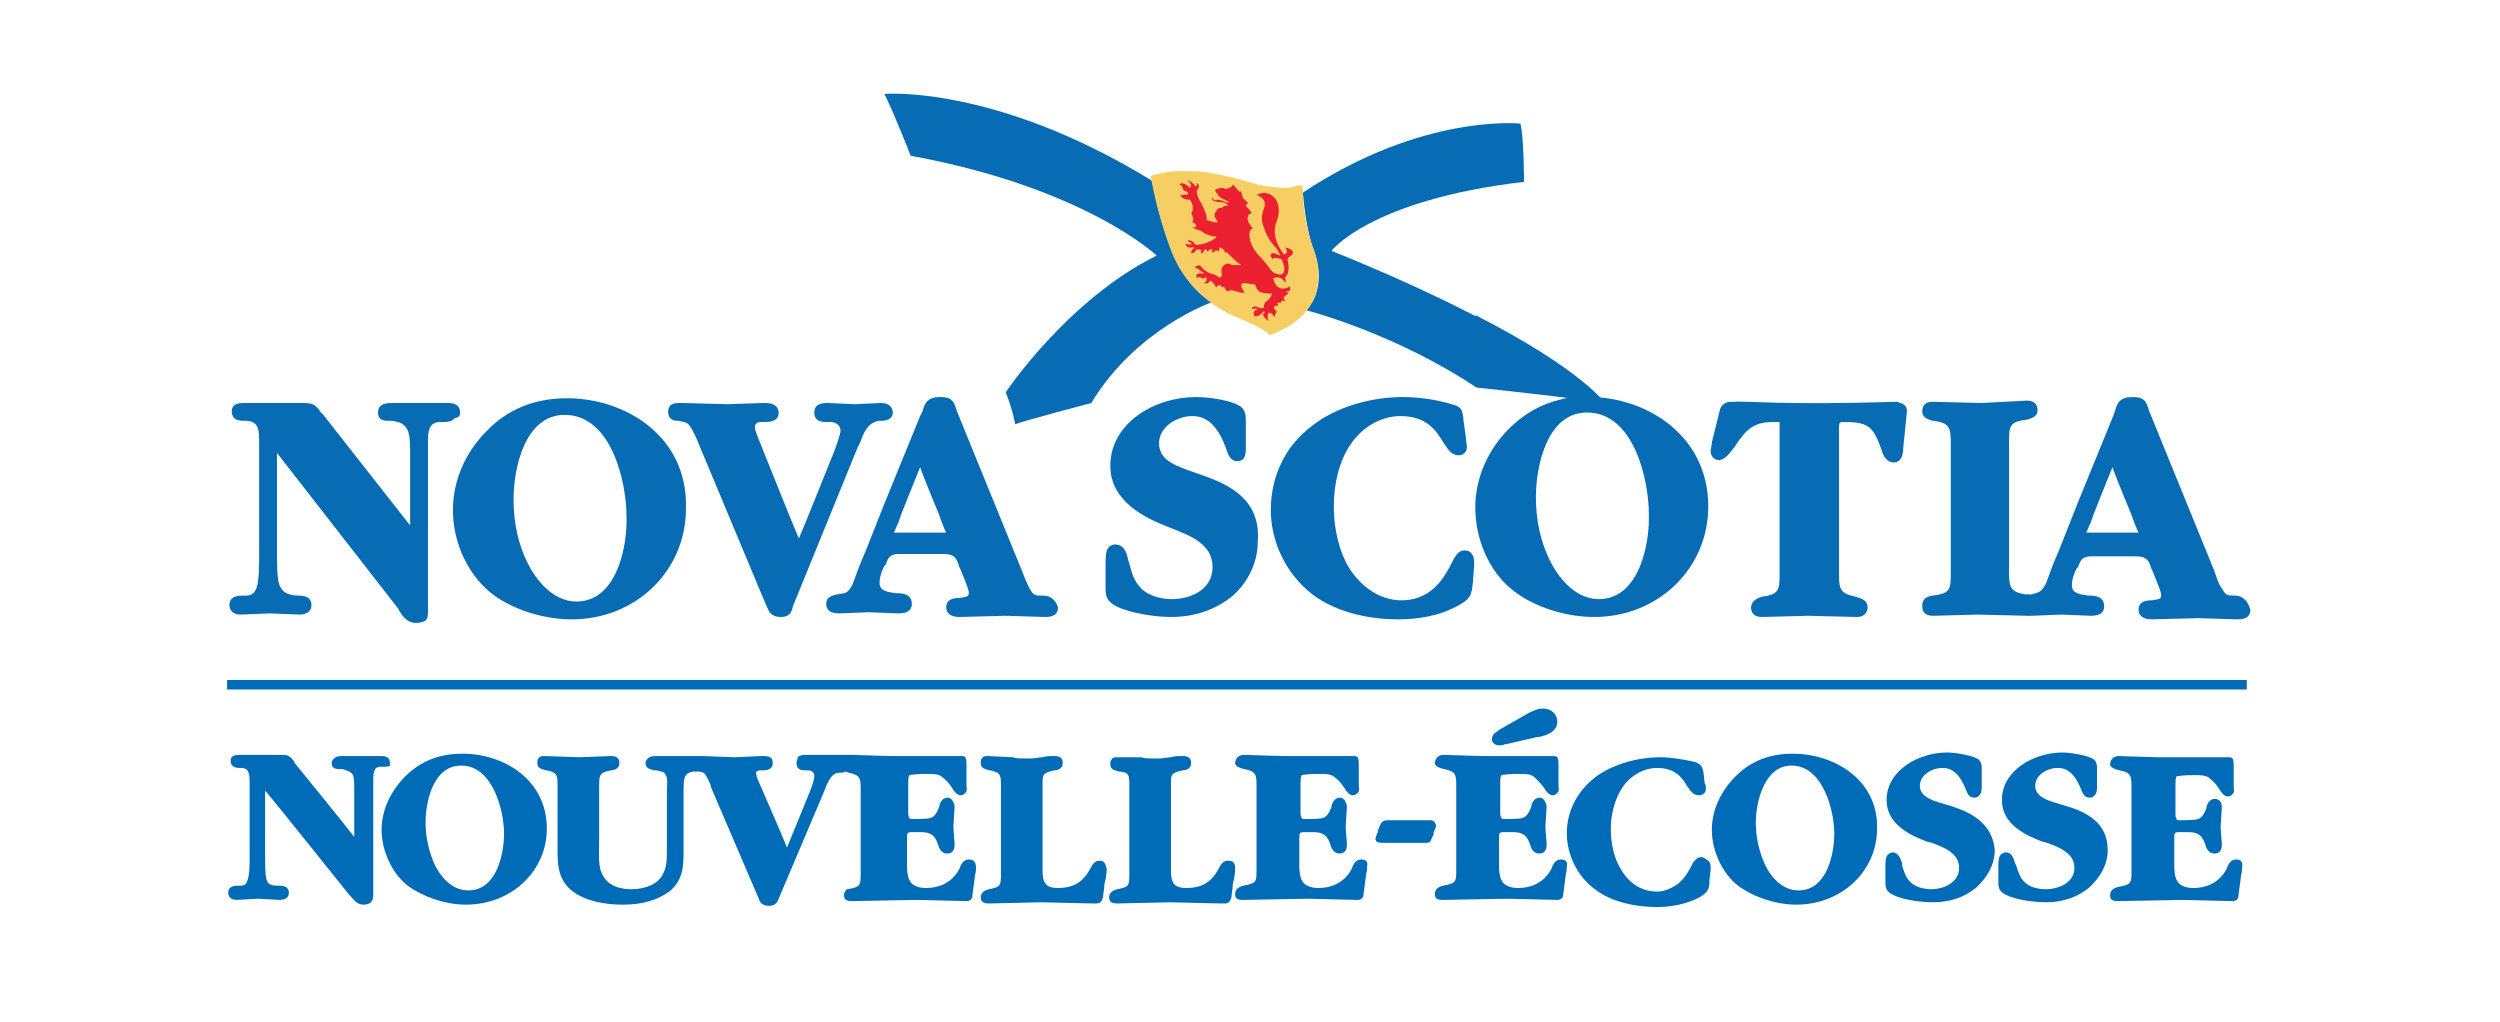
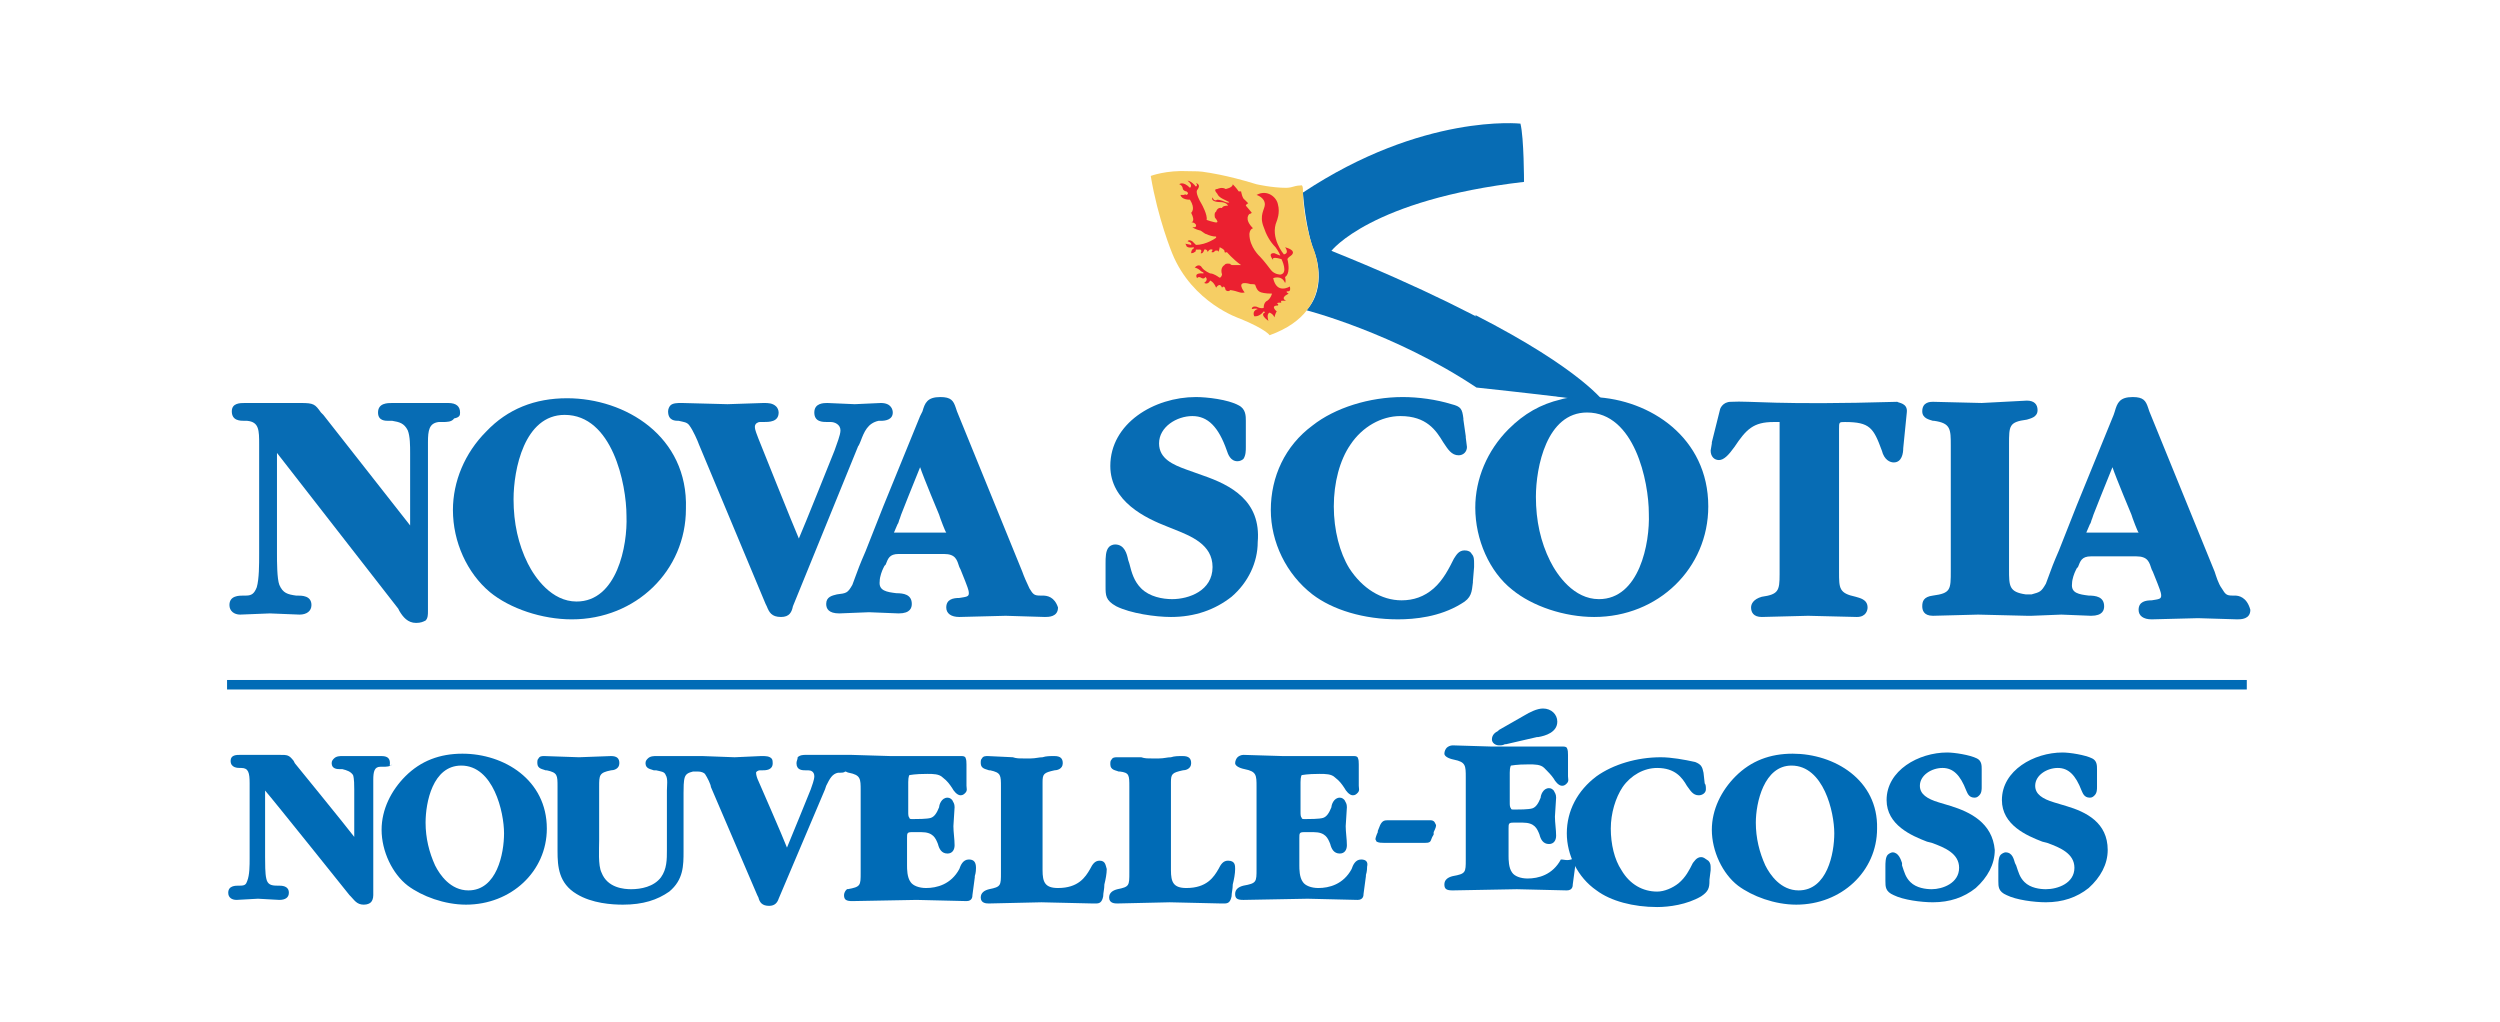
<svg xmlns="http://www.w3.org/2000/svg" version="1.1" id="Layer_1" x="0px" y="0px" viewBox="0 0 210.3 86" style="enable-background:new 0 0 210.3 86;" xml:space="preserve">
  <style type="text/css">
	.st0{fill:#006BB6;}
	.st1{fill:#076CB4;}
	.st2{fill:#F6CE64;}
	.st3{fill:#EB2030;}
</style>
  <g>
    <g>
      <path class="st0" d="M32.8,64.2c0-0.3-0.1-0.6-0.7-0.6l-0.8,0l-0.8,0l-1.7,0c-0.2,0-0.5,0-0.7,0.2c-0.1,0.1-0.2,0.2-0.2,0.4    c0,0.5,0.5,0.5,0.7,0.5l0.2,0c0.4,0.1,0.7,0.2,0.9,0.5c0.1,0.3,0.1,0.9,0.1,1.2c0,0,0,3.1,0,4c-0.6-0.8-5-6.2-5-6.2l-0.1-0.2    c-0.4-0.5-0.5-0.5-1.2-0.5h-3.3c-0.3,0-0.8,0-0.8,0.5c0,0.6,0.6,0.6,0.8,0.6l0.1,0c0.6,0,0.7,0.4,0.7,1.3v0.2v5.8l0,0.3    c0,0.6,0,1.4-0.2,1.9c-0.1,0.3-0.2,0.4-0.6,0.4c0,0-0.1,0-0.1,0c-0.3,0-0.9,0-0.9,0.6c0,0.4,0.3,0.6,0.7,0.6l1.8-0.1l1.8,0.1    c0.5,0,0.8-0.2,0.8-0.6c0-0.6-0.6-0.6-0.9-0.6l-0.1,0c-0.5,0-0.8-0.1-0.9-0.6c-0.1-0.4-0.1-1.3-0.1-1.8c0,0,0-4.7,0-5.6    c0.7,0.8,7.1,8.8,7.1,8.8l0.1,0.1c0.3,0.3,0.5,0.7,1.1,0.7c0.3,0,0.5-0.1,0.6-0.2c0.1-0.1,0.2-0.3,0.2-0.6c0-0.1,0-0.1,0-0.2    l0-0.2v-8.9l0-0.2c0-0.1,0-0.1,0-0.2c0-0.7,0.1-1.1,0.6-1.1l0.2,0c0.3,0,0.6,0,0.8-0.2C32.7,64.5,32.8,64.4,32.8,64.2z" />
      <path class="st0" d="M38.9,63.4c-1.9,0-3.5,0.6-4.8,1.9c-1.2,1.2-2,2.8-2,4.5c0,1.8,0.9,3.7,2.2,4.7c1.2,0.9,3.1,1.6,4.9,1.6    c3.8,0,6.8-2.8,6.8-6.4C46,65.6,42.4,63.4,38.9,63.4z M38.8,64.4c2.7,0,3.6,3.9,3.6,5.7c0,1.7-0.6,4.8-3,4.8    c-1.5,0-2.4-1.3-2.8-2.1c-0.5-1.1-0.8-2.3-0.8-3.6C35.8,67.5,36.4,64.4,38.8,64.4z" />
      <path class="st0" d="M81.5,72.3c-0.5,0-0.7,0.5-0.8,0.8c-0.7,1.3-1.9,1.6-2.8,1.6c-0.6,0-1.1-0.2-1.3-0.5    c-0.3-0.4-0.3-1.1-0.3-1.4v-2.3c0-0.4,0-0.5,0.4-0.5c0,0,0.8,0,0.8,0c1,0,1.2,0.5,1.4,1c0.1,0.4,0.3,0.8,0.8,0.8    c0.4,0,0.6-0.3,0.6-0.7c0-0.5-0.1-1.1-0.1-1.6c0,0,0.1-1.6,0.1-1.6c0-0.3-0.1-0.4-0.2-0.6c-0.1-0.1-0.2-0.2-0.4-0.2    c-0.5,0-0.7,0.6-0.7,0.8c-0.2,0.5-0.4,0.8-0.7,0.9c-0.3,0.1-1.2,0.1-1.5,0.1c-0.2,0-0.3,0-0.3-0.1c-0.1-0.1-0.1-0.3-0.1-0.5v-2.5    c0-0.5,0.1-0.6,0.1-0.6c0.1,0,0.4-0.1,1.5-0.1c0.5,0,1,0,1.3,0.3c0.4,0.3,0.6,0.6,0.8,0.9c0,0,0,0,0,0c0.1,0.2,0.4,0.6,0.7,0.6    c0.2,0,0.3-0.1,0.4-0.2c0.2-0.2,0.1-0.4,0.1-0.6V66v-1.5l0-0.2c0-0.2,0-0.4-0.1-0.6c-0.1-0.1-0.2-0.1-0.4-0.1l-3,0l-2.9,0    l-3.3-0.1c-0.1,0-0.2,0-0.3,0c-0.1,0-0.2,0-0.3,0l-1.6,0l-1.6,0c-0.2,0-0.5,0-0.7,0.2C67.1,63.9,67,64,67,64.2    c0,0.6,0.5,0.6,0.8,0.6l0.2,0c0.2,0,0.5,0.1,0.5,0.5c0,0.3-0.2,0.8-0.3,1.1c0,0-1.7,4.2-2,4.9c-0.3-0.8-2.4-5.6-2.4-5.6    c-0.1-0.2-0.2-0.5-0.2-0.7c0-0.1,0.2-0.2,0.3-0.2c0,0,0.2,0,0.2,0c0.3,0,0.9,0,0.9-0.6c0-0.1,0-0.3-0.1-0.4    c-0.2-0.2-0.5-0.2-0.8-0.2l-0.1,0l-2.2,0.1l-2.7-0.1l-0.1,0c-0.1,0-0.2,0-0.3,0c0,0-0.1,0-0.1,0l-0.9,0l-0.8,0l-1.7,0    c-0.2,0-0.5,0-0.7,0.2c-0.1,0.1-0.2,0.2-0.2,0.4c0,0.5,0.5,0.5,0.7,0.6l0.2,0c0.4,0.1,0.7,0.1,0.8,0.4c0.2,0.3,0.1,0.9,0.1,1.3v5    c0,0.8,0,1.6-0.5,2.3c-0.6,0.8-1.7,1-2.5,1c-0.6,0-2-0.1-2.5-1.4c-0.3-0.6-0.2-2-0.2-2.7v-4.3l0-0.2c0-1,0-1.2,1-1.4c0,0,0,0,0,0    c0.2,0,0.7-0.1,0.7-0.6c0-0.4-0.2-0.6-0.7-0.6l-2.7,0.1l-2.9-0.1c-0.2,0-0.4,0-0.5,0.2c-0.1,0.1-0.1,0.2-0.1,0.4    c0,0.5,0.5,0.5,0.7,0.6l0.1,0c0.9,0.2,0.9,0.4,0.9,1.4l0,0.3v5.1c0,1.3,0.1,2.7,1.6,3.6c1.3,0.8,3,0.9,3.9,0.9    c1.7,0,2.9-0.4,3.9-1.1c1.2-1,1.2-2.2,1.2-3.4v-4.9c0-0.4,0-1,0.1-1.3c0.1-0.3,0.3-0.4,0.7-0.5c0,0,0.1,0,0.1,0c0,0,0.1,0,0.1,0    c0.1,0,0.1,0,0.2,0c0,0,0,0,0,0c0.3,0,0.5,0.1,0.6,0.2c0.2,0.3,0.5,0.9,0.5,1.1c0,0,3.9,9.1,3.9,9.1c0,0,0.1,0.2,0.1,0.2    c0.1,0.4,0.3,0.7,0.9,0.7c0.5,0,0.7-0.3,0.8-0.6c0,0,3.9-9.2,3.9-9.2c0,0,0.1-0.3,0.1-0.3c0.3-0.6,0.5-1,1-1.1c0,0,0.2,0,0.2,0    c0.1,0,0.3,0,0.4-0.1c0.1,0,0.2,0.1,0.3,0.1c1,0.2,1,0.5,1,1.5l0,6.9c0,1.1,0,1.2-1.1,1.4C71.3,74.7,71,75,71,75.3    c0,0.4,0.2,0.5,0.7,0.5l5.4-0.1l4.2,0.1c0.5,0,0.5-0.4,0.5-0.5c0,0,0.2-1.5,0.2-1.5c0,0,0-0.1,0-0.1c0.1-0.3,0.1-0.6,0.1-0.7    C82.1,72.5,81.9,72.3,81.5,72.3z" />
      <path class="st0" d="M103.3,72.4C103.3,72.4,103.3,72.4,103.3,72.4C103.3,72.4,103.3,72.4,103.3,72.4c-0.4,0-0.6,0.3-0.8,0.7    c-0.4,0.7-1,1.6-2.7,1.6c-1.1,0-1.3-0.5-1.3-1.5v-6.7c0,0,0-0.4,0-0.7c0-0.7,0.1-0.8,1-1c0,0,0,0,0,0c0.2,0,0.7-0.1,0.7-0.6    c0-0.4-0.2-0.6-0.7-0.6c-0.4,0-0.7,0-1,0.1c-0.3,0-0.6,0.1-1,0.1l-0.6,0c-0.4,0-0.6,0-0.9-0.1c0,0,0,0,0,0L94,63.7    c-0.2,0-0.4,0-0.5,0.2c-0.1,0.1-0.1,0.2-0.1,0.4c0,0.5,0.5,0.5,0.7,0.6l0.1,0C95,65,95,65.2,95,66.2l0,0.3c0,0.1,0,0.1,0,0.2    l0,6.7c0,1.1,0,1.2-1,1.4c-0.4,0.1-0.7,0.3-0.7,0.7c0,0.5,0.5,0.5,0.7,0.5h0c0,0,0,0,0,0l4.4-0.1l4.3,0.1l0.2,0c0,0,0.1,0,0.1,0    c0.3,0,0.5-0.1,0.6-0.6c0-0.3,0.1-0.6,0.1-1c0.1-0.4,0.2-0.9,0.2-1.3C103.9,72.8,103.9,72.4,103.3,72.4z" />
      <path class="st0" d="M92.5,72.4C92.5,72.4,92.5,72.4,92.5,72.4C92.5,72.4,92.5,72.4,92.5,72.4c-0.4,0-0.6,0.3-0.8,0.7    c-0.4,0.7-1,1.6-2.7,1.6c-1.1,0-1.3-0.5-1.3-1.5v-6.7c0,0,0-0.4,0-0.7c0-0.7,0.1-0.8,1-1c0,0,0,0,0,0c0.2,0,0.7-0.1,0.7-0.6    c0-0.4-0.2-0.6-0.7-0.6c-0.4,0-0.7,0-1,0.1c-0.3,0-0.6,0.1-1,0.1l-0.6,0c-0.4,0-0.6,0-0.9-0.1c0,0,0,0,0,0l-2.1-0.1    c-0.2,0-0.4,0-0.5,0.2c-0.1,0.1-0.1,0.2-0.1,0.4c0,0.5,0.5,0.5,0.7,0.6l0.1,0c0.9,0.2,0.9,0.4,0.9,1.4l0,0.3c0,0.1,0,0.1,0,0.2    v6.7c0,1.1,0,1.2-1,1.4c-0.4,0.1-0.7,0.3-0.7,0.7c0,0.5,0.5,0.5,0.7,0.5h0c0,0,0,0,0,0l4.4-0.1l4.3,0.1l0.2,0c0,0,0.1,0,0.1,0    c0.3,0,0.5-0.1,0.6-0.6c0-0.3,0.1-0.6,0.1-1c0.1-0.4,0.2-0.9,0.2-1.3C93,72.8,93,72.4,92.5,72.4z" />
      <path class="st0" d="M114.5,72.3c-0.5,0-0.7,0.5-0.8,0.8c-0.7,1.3-1.9,1.6-2.8,1.6c-0.6,0-1.1-0.2-1.3-0.5    c-0.3-0.4-0.3-1.1-0.3-1.4v-2.3c0-0.4,0-0.5,0.4-0.5c0,0,0.8,0,0.8,0c1,0,1.2,0.5,1.4,1c0.1,0.4,0.3,0.8,0.8,0.8    c0.4,0,0.6-0.3,0.6-0.7c0-0.5-0.1-1.1-0.1-1.6c0,0,0.1-1.6,0.1-1.6c0-0.3-0.1-0.4-0.2-0.6c-0.1-0.1-0.2-0.2-0.4-0.2    c-0.5,0-0.7,0.6-0.7,0.8c-0.2,0.5-0.4,0.8-0.7,0.9c-0.3,0.1-1.2,0.1-1.5,0.1c-0.2,0-0.3,0-0.3-0.1c-0.1-0.1-0.1-0.3-0.1-0.5v-2.5    c0-0.5,0.1-0.6,0.1-0.6c0.1,0,0.4-0.1,1.5-0.1c0.5,0,1,0,1.3,0.3c0.4,0.3,0.6,0.6,0.8,0.9l0,0c0.1,0.2,0.4,0.6,0.7,0.6    c0.2,0,0.3-0.1,0.4-0.2c0.2-0.2,0.1-0.4,0.1-0.6l0-0.1v-1.5l0-0.2c0-0.2,0-0.4-0.1-0.6c-0.1-0.1-0.2-0.1-0.4-0.1l-3,0l-2.9,0    l-3.3-0.1c-0.2,0-0.4,0.1-0.5,0.2c-0.1,0.1-0.2,0.3-0.2,0.5c0,0.2,0.3,0.4,0.8,0.5c1,0.2,1,0.5,1,1.5v6.9c0,1.1,0,1.2-1.1,1.4    c-0.4,0.1-0.7,0.3-0.7,0.7c0,0.4,0.2,0.5,0.7,0.5l5.4-0.1l4.2,0.1c0.5,0,0.5-0.4,0.5-0.5c0,0,0.2-1.5,0.2-1.5l0-0.1    c0.1-0.3,0.1-0.6,0.1-0.7C115.1,72.5,114.9,72.3,114.5,72.3z" />
-       <path class="st0" d="M131.3,72.3c-0.5,0-0.7,0.5-0.8,0.8c-0.7,1.3-1.9,1.6-2.8,1.6c-0.6,0-1.1-0.2-1.3-0.5    c-0.3-0.4-0.3-1.1-0.3-1.4v-2.3c0-0.4,0-0.5,0.4-0.5l0.8,0c1,0,1.2,0.5,1.4,1c0.1,0.4,0.3,0.8,0.8,0.8c0.4,0,0.6-0.3,0.6-0.7    c0-0.5-0.1-1.1-0.1-1.6c0,0,0.1-1.6,0.1-1.6c0-0.3-0.1-0.4-0.2-0.6c-0.1-0.1-0.2-0.2-0.4-0.2c-0.5,0-0.7,0.6-0.7,0.8    c-0.2,0.5-0.4,0.8-0.7,0.9c-0.3,0.1-1.2,0.1-1.5,0.1c-0.2,0-0.3,0-0.3-0.1c-0.1-0.1-0.1-0.3-0.1-0.5v-2.5c0-0.5,0.1-0.6,0.1-0.6    c0.1,0,0.4-0.1,1.5-0.1c0.5,0,1,0,1.3,0.3c0.3,0.3,0.6,0.6,0.8,0.9l0,0c0.1,0.2,0.4,0.6,0.7,0.6c0.2,0,0.3-0.1,0.4-0.2    c0.2-0.2,0.1-0.4,0.1-0.6l0-0.1v-1.5l0-0.2c0-0.2,0-0.4-0.1-0.6c-0.1-0.1-0.2-0.1-0.4-0.1l-3,0l-2.9,0l-3.3-0.1    c-0.2,0-0.4,0.1-0.5,0.2c-0.1,0.1-0.2,0.3-0.2,0.5c0,0.2,0.3,0.4,0.8,0.5c1,0.2,1,0.5,1,1.5v6.9c0,1.1,0,1.2-1.1,1.4    c-0.4,0.1-0.7,0.3-0.7,0.7c0,0.4,0.2,0.5,0.7,0.5l5.4-0.1l4.2,0.1c0.5,0,0.5-0.4,0.5-0.5c0,0,0.2-1.5,0.2-1.5l0-0.1    c0.1-0.3,0.1-0.6,0.1-0.7C131.9,72.5,131.7,72.3,131.3,72.3z" />
+       <path class="st0" d="M131.3,72.3c-0.7,1.3-1.9,1.6-2.8,1.6c-0.6,0-1.1-0.2-1.3-0.5    c-0.3-0.4-0.3-1.1-0.3-1.4v-2.3c0-0.4,0-0.5,0.4-0.5l0.8,0c1,0,1.2,0.5,1.4,1c0.1,0.4,0.3,0.8,0.8,0.8c0.4,0,0.6-0.3,0.6-0.7    c0-0.5-0.1-1.1-0.1-1.6c0,0,0.1-1.6,0.1-1.6c0-0.3-0.1-0.4-0.2-0.6c-0.1-0.1-0.2-0.2-0.4-0.2c-0.5,0-0.7,0.6-0.7,0.8    c-0.2,0.5-0.4,0.8-0.7,0.9c-0.3,0.1-1.2,0.1-1.5,0.1c-0.2,0-0.3,0-0.3-0.1c-0.1-0.1-0.1-0.3-0.1-0.5v-2.5c0-0.5,0.1-0.6,0.1-0.6    c0.1,0,0.4-0.1,1.5-0.1c0.5,0,1,0,1.3,0.3c0.3,0.3,0.6,0.6,0.8,0.9l0,0c0.1,0.2,0.4,0.6,0.7,0.6c0.2,0,0.3-0.1,0.4-0.2    c0.2-0.2,0.1-0.4,0.1-0.6l0-0.1v-1.5l0-0.2c0-0.2,0-0.4-0.1-0.6c-0.1-0.1-0.2-0.1-0.4-0.1l-3,0l-2.9,0l-3.3-0.1    c-0.2,0-0.4,0.1-0.5,0.2c-0.1,0.1-0.2,0.3-0.2,0.5c0,0.2,0.3,0.4,0.8,0.5c1,0.2,1,0.5,1,1.5v6.9c0,1.1,0,1.2-1.1,1.4    c-0.4,0.1-0.7,0.3-0.7,0.7c0,0.4,0.2,0.5,0.7,0.5l5.4-0.1l4.2,0.1c0.5,0,0.5-0.4,0.5-0.5c0,0,0.2-1.5,0.2-1.5l0-0.1    c0.1-0.3,0.1-0.6,0.1-0.7C131.9,72.5,131.7,72.3,131.3,72.3z" />
      <path class="st0" d="M120.3,69L120.3,69H117l-0.2,0c-0.3,0-0.5,0-0.7,0.4c0,0-0.2,0.5-0.2,0.5c0,0,0,0.1,0,0.1    c-0.1,0.2-0.2,0.5-0.2,0.6l0.1,0.2c0.2,0.1,0.4,0.1,0.6,0.1l0.1,0h3l0.4,0c0.1,0,0.3,0,0.4-0.1l0,0l0,0c0.1-0.1,0.1-0.3,0.3-0.6    l0-0.1c0,0,0-0.1,0-0.1c0.2-0.4,0.2-0.5,0.2-0.6l-0.1-0.2C120.6,69,120.4,69,120.3,69z" />
      <path class="st0" d="M126.1,62.7c0.2,0,0.3,0,0.5-0.1l0.1,0c0,0,2.6-0.6,2.6-0.6c0,0,0.1,0,0.1,0c0.6-0.1,1.6-0.4,1.6-1.3    c0-0.6-0.5-1.1-1.2-1.1c-0.5,0-1.1,0.3-1.6,0.6l-2.1,1.2c0,0-0.1,0.1-0.1,0.1c-0.2,0.1-0.5,0.3-0.5,0.7    C125.5,62.5,125.8,62.7,126.1,62.7z" />
      <path class="st0" d="M143.1,72.1c-0.4,0-0.6,0.4-0.7,0.5c-0.3,0.6-0.6,1.2-1.2,1.7c-0.5,0.4-1.2,0.7-1.8,0.7c-1.2,0-2.3-0.6-3-1.8    c-0.6-0.9-0.9-2.2-0.9-3.5c0-1.3,0.4-2.6,1-3.5c0.7-1,1.8-1.6,2.9-1.6c1.5,0,2.1,0.8,2.5,1.5c0.3,0.4,0.5,0.8,1,0.8    c0.3,0,0.6-0.2,0.6-0.5c0-0.2,0-0.4-0.1-0.5l0,0c0,0-0.1-0.9-0.1-0.9c0,0,0,0,0,0c-0.1-0.5-0.2-0.7-0.7-0.9    c-0.9-0.2-2-0.4-2.9-0.4c-2,0-4,0.6-5.4,1.6c-1.6,1.2-2.5,2.9-2.5,4.8c0,1.8,0.9,3.7,2.5,4.8c1.2,0.9,3.1,1.4,5.1,1.4    c1,0,2.5-0.2,3.7-0.9c0.6-0.4,0.7-0.7,0.7-1.3c0,0,0-0.1,0-0.1c0,0,0.1-0.8,0.1-0.8c0-0.1,0-0.1,0-0.2c0-0.2,0-0.4-0.2-0.6    C143.4,72.2,143.3,72.1,143.1,72.1z" />
      <path class="st0" d="M150.8,63.4c-1.9,0-3.5,0.6-4.8,1.9c-1.2,1.2-2,2.8-2,4.5c0,1.8,0.9,3.7,2.2,4.7c1.2,0.9,3.1,1.6,4.9,1.6    c3.8,0,6.8-2.8,6.8-6.4C158,65.6,154.3,63.4,150.8,63.4z M150.7,64.4c2.7,0,3.6,3.9,3.6,5.7c0,1.7-0.6,4.8-3,4.8    c-1.5,0-2.4-1.3-2.8-2.1c-0.5-1.1-0.8-2.3-0.8-3.6C147.7,67.5,148.4,64.4,150.7,64.4z" />
      <path class="st0" d="M164.1,67.8c0,0-1-0.3-1-0.3c-1-0.3-1.6-0.7-1.6-1.4c0-0.9,1-1.5,1.9-1.5c0.9,0,1.5,0.6,2,1.9    c0.1,0.2,0.2,0.6,0.7,0.6c0.2,0,0.3-0.1,0.4-0.2c0.2-0.2,0.2-0.5,0.2-0.7v-0.1v-1.3v-0.1c0-0.3,0-0.7-0.4-0.9    c-0.6-0.3-1.9-0.5-2.5-0.5c-2.4,0-5.1,1.5-5.1,4c0,2.1,2.1,3,3.4,3.5c0,0,0.4,0.1,0.4,0.1c1.1,0.4,2.3,0.9,2.3,2.1    c0,1.3-1.4,1.8-2.3,1.8c-0.5,0-1.3-0.1-1.8-0.6c-0.4-0.4-0.5-0.8-0.7-1.4l0-0.2c-0.1-0.3-0.3-0.9-0.8-0.9c-0.1,0-0.3,0.1-0.4,0.2    c-0.2,0.2-0.2,0.7-0.2,1V73v1v0.1c0,0.5,0,0.9,0.7,1.2c0.8,0.4,2.3,0.6,3.3,0.6c1.4,0,2.6-0.4,3.6-1.2c1-0.9,1.6-2,1.6-3.2    C167.6,69.2,165.7,68.3,164.1,67.8z" />
      <path class="st0" d="M173.8,67.8c0,0-1-0.3-1-0.3c-1-0.3-1.6-0.7-1.6-1.4c0-0.9,1-1.5,1.9-1.5c0.9,0,1.5,0.6,2,1.9    c0.1,0.2,0.2,0.6,0.7,0.6c0.2,0,0.3-0.1,0.4-0.2c0.2-0.2,0.2-0.5,0.2-0.7v-0.1v-1.3v-0.1c0-0.3,0-0.7-0.4-0.9    c-0.6-0.3-1.9-0.5-2.5-0.5c-2.4,0-5.1,1.5-5.1,4c0,2.1,2.1,3,3.4,3.5c0,0,0.4,0.1,0.4,0.1c1.1,0.4,2.3,0.9,2.3,2.1    c0,1.3-1.4,1.8-2.4,1.8c-0.5,0-1.3-0.1-1.8-0.6c-0.4-0.4-0.5-0.8-0.7-1.4l-0.1-0.2c-0.1-0.3-0.2-0.9-0.8-0.9    c-0.1,0-0.3,0.1-0.4,0.2c-0.2,0.2-0.2,0.7-0.2,1l0,0.1v1l0,0.1c0,0.5,0,0.9,0.7,1.2c0.8,0.4,2.3,0.6,3.3,0.6    c1.4,0,2.6-0.4,3.6-1.2c1-0.9,1.6-2,1.6-3.2C177.3,69.2,175.5,68.3,173.8,67.8z" />
-       <path class="st0" d="M188.1,72.3c-0.5,0-0.7,0.5-0.8,0.8c-0.7,1.3-1.9,1.6-2.8,1.6c-0.6,0-1.1-0.2-1.3-0.5    c-0.3-0.4-0.3-1.1-0.3-1.4v-2.3c0-0.4,0-0.5,0.4-0.5c0,0,0.8,0,0.8,0c1,0,1.2,0.5,1.4,1c0.1,0.4,0.3,0.8,0.8,0.8    c0.4,0,0.6-0.3,0.6-0.7c0-0.5-0.1-1.1-0.1-1.6c0,0,0.1-1.6,0.1-1.6c0-0.6-0.4-0.7-0.6-0.7c-0.5,0-0.7,0.6-0.7,0.8    c-0.2,0.5-0.4,0.8-0.7,0.9c-0.3,0.1-1.2,0.1-1.5,0.1c-0.2,0-0.3,0-0.3-0.1c-0.1-0.1-0.1-0.3-0.1-0.5v-2.5c0-0.5,0.1-0.6,0.1-0.6    c0.1,0,0.4-0.1,1.5-0.1c0.5,0,1,0,1.3,0.3c0.4,0.3,0.6,0.6,0.8,0.9c0,0,0,0,0,0c0.1,0.2,0.4,0.6,0.7,0.6c0.2,0,0.3-0.1,0.4-0.2    c0.2-0.2,0.1-0.4,0.1-0.6l0-0.1v-1.5l0-0.2c0-0.2,0-0.4-0.1-0.6c-0.1-0.1-0.2-0.1-0.4-0.1l-3,0l-2.9,0l-3.3-0.1    c-0.2,0-0.4,0.1-0.5,0.2c-0.1,0.1-0.2,0.3-0.2,0.5c0,0.2,0.3,0.4,0.8,0.5c1,0.2,1,0.5,1,1.5v6.9c0,1.1,0,1.2-1.1,1.4    c-0.4,0.1-0.7,0.3-0.7,0.7c0,0.4,0.2,0.5,0.7,0.5l5.4-0.1l4.2,0.1c0.5,0,0.5-0.4,0.5-0.5c0,0,0.2-1.5,0.2-1.5l0-0.1    c0.1-0.3,0.1-0.6,0.1-0.7C188.7,72.5,188.5,72.3,188.1,72.3z" />
    </g>
    <rect x="19.1" y="57.2" class="st0" width="169.9" height="0.8" />
  </g>
  <g id="_x33__colour_flat_logo_1_">
    <path class="st1" d="M134.4,33.4c-1.2-1.4-7-6.1-22.4-12.3c0,0,3.3-4.3,16.2-5.8c0,0,0-3.7-0.3-4.9c0,0-8.2-0.9-18.3,5.8   c0,0,0.2,3.1,1,5.1c0,0,1.1,2.8-0.7,4.8c0,0,7.4,1.9,14.3,6.5c0,0,4.7,0.5,7.9,0.9C132.6,33.4,134.4,33.4,134.4,33.4" />
    <path class="st1" d="M124.1,26.5l2.7,6.3c0,0,5.2,0.6,8.2,1.1C135,33.9,133.1,31.1,124.1,26.5" />
-     <path class="st1" d="M97.3,21.5c-7.5,3.7-12.7,11.5-12.7,11.5c0.6,1.5,0.8,2.7,0.8,2.7c0.3-0.2,6.4-1.8,6.4-1.8   c3.8-6.3,10.2-8.5,10.2-8.5c-3.8-1.8-5-10.1-5.1-10.2C83.7,7.1,74.4,7.9,74.4,7.9c1.1,2.3,2.2,5.2,2.2,5.2   C91.3,15.8,97.3,21.5,97.3,21.5" />
    <path class="st1" d="M38.7,34.7c0-0.5-0.3-0.8-1-0.8l-1.2,0l-1.2,0L33,33.9c-0.4,0-1.2,0-1.2,0.8c0,0.7,0.6,0.7,0.9,0.7l0.3,0   c0.6,0.1,1,0.2,1.3,0.8c0.2,0.5,0.2,1.3,0.2,1.9v6.1c-0.7-0.9-7.3-9.3-7.3-9.3L27,34.7c-0.5-0.7-0.6-0.8-1.7-0.8h-4.7   c-0.4,0-1.1,0-1.1,0.7c0,0.8,0.7,0.8,1.1,0.8l0.2,0c1,0.1,1,0.8,1,2v0.2v8.6v0.4c0,0.9,0,2.1-0.2,2.8c-0.2,0.5-0.4,0.7-0.9,0.7   c0,0-0.2,0-0.2,0c-0.4,0-1.2,0-1.2,0.8c0,0.5,0.4,0.8,0.9,0.8l2.5-0.1l2.5,0.1c0.6,0,1-0.3,1-0.8c0-0.8-0.8-0.8-1.2-0.8l-0.1,0   c-0.7-0.1-1.1-0.2-1.4-0.9c-0.2-0.5-0.2-2-0.2-2.6v-8.5c0.7,0.9,10.2,13.1,10.2,13.1l0.1,0.2c0.3,0.5,0.7,1,1.4,1   c0.4,0,0.6-0.1,0.8-0.2c0.2-0.2,0.2-0.5,0.2-0.8c0-0.1,0-0.1,0-0.2l0-0.3V37.8l0-0.3c0-0.1,0-0.2,0-0.3c0-1,0.1-1.6,0.9-1.7l0.3,0   c0.4,0,0.8,0,1-0.3C38.7,35.1,38.7,34.9,38.7,34.7" />
    <path class="st1" d="M48.5,50.6c-2.1,0-3.5-2-4.1-3.2c-0.8-1.6-1.2-3.4-1.2-5.4c0-2.5,0.9-7.1,4.3-7.1c4,0,5.2,5.8,5.2,8.5   C52.8,45.9,51.9,50.6,48.5,50.6 M47.7,33.5c-2.7,0-5,0.9-6.8,2.8c-1.8,1.8-2.8,4.2-2.8,6.6c0,2.7,1.2,5.3,3.1,6.9   c1.7,1.4,4.4,2.3,6.9,2.3c5.4,0,9.6-4.1,9.6-9.3C57.9,36.7,52.6,33.5,47.7,33.5" />
    <path class="st1" d="M72.4,37.1c0.3-0.8,0.6-1.5,1.5-1.7c0,0,0.2,0,0.2,0c0.4,0,1-0.1,1-0.7c0-0.2-0.1-0.8-1-0.8L71.9,34l-2.3-0.1   c-0.3,0-1.1,0-1.1,0.8c0,0.8,0.7,0.8,1.1,0.8l0.3,0c0.3,0,0.8,0.2,0.8,0.7c0,0.4-0.3,1.1-0.5,1.7c0,0-2.6,6.5-3,7.4   c-0.4-0.9-3.4-8.4-3.4-8.4c-0.1-0.3-0.3-0.7-0.3-1c0-0.3,0.3-0.4,0.4-0.4c0,0,0.3,0,0.3,0c0.5,0,1.3,0,1.3-0.8   c0-0.2-0.1-0.4-0.2-0.5c-0.3-0.3-0.7-0.3-1-0.3h-0.1L61.2,34l-3.8-0.1h-0.1c-0.3,0-0.7,0-0.9,0.2c-0.1,0.1-0.2,0.3-0.2,0.5   c0,0.8,0.6,0.8,0.9,0.8c0,0,0,0,0,0c0.4,0.1,0.7,0.1,0.9,0.4c0.3,0.4,0.7,1.3,0.8,1.6c0,0,5.6,13.4,5.6,13.4c0,0,0.1,0.2,0.1,0.2   c0.2,0.5,0.4,0.9,1.2,0.9c0.7,0,0.9-0.4,1-0.9c0,0,5.5-13.5,5.5-13.5C72.2,37.6,72.4,37.1,72.4,37.1" />
    <path class="st1" d="M75.2,44.8L75.2,44.8L75.2,44.8z" />
    <path class="st1" d="M75.2,44.8C75.2,44.8,75.2,44.8,75.2,44.8C75.2,44.8,75.2,44.8,75.2,44.8L75.2,44.8L75.2,44.8   C75.2,44.8,75.2,44.8,75.2,44.8c0,0,0.3-0.7,0.3-0.7c0.1-0.1,0.1-0.3,0.2-0.5l0.1-0.3c0,0,1.1-2.8,1.6-4c0.3,0.9,1.6,4,1.6,4   c0,0,0.1,0.3,0.1,0.3s0.4,1.1,0.5,1.2c0,0,0,0,0.1,0v0L75.2,44.8z M87.7,50.1l-0.2,0c-0.5,0-0.6-0.1-0.9-0.6   c-0.2-0.4-0.5-1.1-0.6-1.4c0,0-5.5-13.5-5.5-13.5l-0.1-0.3c-0.2-0.6-0.4-0.9-1.3-0.9c-1.1,0-1.3,0.5-1.5,1.2L77.4,35l-3.1,7.6   l-1.5,3.8l-0.3,0.7c-0.3,0.7-0.6,1.6-0.8,2.1c-0.4,0.7-0.5,0.7-1.3,0.8c-0.4,0.1-0.9,0.2-0.9,0.8c0,0.4,0.2,0.8,1.1,0.8l2.5-0.1   l2.5,0.1c1,0,1.1-0.5,1.1-0.8c0-0.8-0.7-0.9-1.3-0.9c-0.8-0.1-1.5-0.2-1.4-1c0-0.4,0.2-0.9,0.3-1.1l0.1-0.2l0.1-0.1   c0.2-0.5,0.3-0.9,1.1-0.9h3.8c1,0,1.1,0.5,1.3,1.1l0.1,0.2c0,0,0.4,1,0.4,1c0.1,0.3,0.3,0.7,0.3,1c0,0.3-0.2,0.3-0.8,0.4   c-0.5,0-1.1,0.1-1.1,0.8c0,0.5,0.4,0.8,1.1,0.8l3.9-0.1l3.3,0.1c0.3,0,1.1,0,1.1-0.8C88.7,50.2,88.1,50.1,87.7,50.1" />
    <polygon class="st1" points="175.5,44.8 175.4,44.8 175.5,44.8  " />
    <path class="st1" d="M175.5,44.8C175.5,44.8,175.4,44.8,175.5,44.8L175.5,44.8L175.5,44.8L175.5,44.8   C175.4,44.8,175.4,44.8,175.5,44.8c0,0,0.3-0.7,0.3-0.7c0.1-0.1,0.1-0.3,0.2-0.5l0.1-0.3c0,0,1.1-2.8,1.6-4c0.3,0.9,1.6,4,1.6,4   c0,0,0.1,0.3,0.1,0.3s0.4,1.1,0.5,1.2c0,0,0,0,0.1,0v0L175.5,44.8z M188,50.1l-0.2,0c-0.5,0-0.6-0.1-0.9-0.6   c-0.3-0.4-0.5-1.1-0.6-1.4c0,0-5.5-13.5-5.5-13.5l-0.1-0.3c-0.2-0.6-0.4-0.9-1.3-0.9c-1.1,0-1.3,0.5-1.5,1.2l-0.1,0.3l-3.1,7.6   l-1.5,3.8l-0.3,0.7c-0.3,0.7-0.6,1.6-0.8,2.1c-0.4,0.7-0.5,0.7-1.2,0.9c-0.1,0-0.2,0-0.3,0c-0.1,0-0.2,0-0.2,0   c-1.4-0.2-1.4-0.7-1.4-2.1v-0.3v-9.8v-0.4c0-1.6,0-1.9,1.5-2.1c0.3-0.1,0.9-0.2,0.9-0.8c0-0.5-0.3-0.8-0.9-0.8l-1.9,0.1l-1.9,0.1   l-4.1-0.1c-0.2,0-0.9,0-0.9,0.8c0,0.6,0.6,0.7,0.9,0.8l0.1,0c1.4,0.2,1.4,0.7,1.4,2.1l0,0.4V48c0,1.6,0,1.9-1.5,2.1   c-0.8,0.1-0.9,0.5-0.9,0.9c0,0.3,0.1,0.8,0.9,0.8l3.8-0.1l4.1,0.1v0c0.1,0,0.2,0,0.4,0l2.5-0.1l2.5,0.1c1,0,1.1-0.5,1.1-0.8   c0-0.8-0.7-0.9-1.3-0.9c-0.8-0.1-1.5-0.2-1.4-1c0-0.4,0.2-0.9,0.3-1.1l0.1-0.2l0.1-0.1c0.2-0.5,0.3-0.9,1.1-0.9h3.8   c1,0,1.1,0.5,1.3,1.1l0.1,0.2c0,0,0.4,1,0.4,1c0.1,0.3,0.3,0.7,0.3,1c0,0.3-0.2,0.3-0.8,0.4c-0.5,0-1.1,0.1-1.1,0.8   c0,0.5,0.4,0.8,1.1,0.8l3.9-0.1l3.3,0.1c0.3,0,1.1,0,1.1-0.8C189,50.2,188.3,50.1,188,50.1" />
    <path class="st1" d="M101.2,40c0,0-1.4-0.5-1.4-0.5c-1.1-0.4-2.3-0.9-2.3-2.2c0-1.4,1.5-2.3,2.8-2.3c1.3,0,2.2,0.9,2.9,2.9   c0.1,0.3,0.3,0.9,0.9,0.9c0.2,0,0.4-0.1,0.5-0.2c0.2-0.3,0.2-0.7,0.2-1v-2v-0.2c0-0.4,0-1-0.6-1.3c-0.9-0.5-2.7-0.7-3.6-0.7   c-3.5,0-7.2,2.2-7.2,5.8c0,3,3,4.4,4.8,5.1c0,0,0.5,0.2,0.5,0.2c1.5,0.6,3.3,1.3,3.3,3.2c0,2-2,2.7-3.4,2.7c-0.8,0-1.9-0.2-2.6-0.9   c-0.6-0.6-0.8-1.3-1-2.1l-0.1-0.3c-0.1-0.5-0.3-1.3-1.1-1.3c-0.2,0-0.4,0.1-0.5,0.2c-0.3,0.3-0.3,0.9-0.3,1.4l0,0.2v1.5l0,0.2   c0,0.8,0,1.2,0.9,1.7c1.2,0.6,3.3,0.9,4.6,0.9c2,0,3.7-0.6,5.1-1.7c1.4-1.2,2.2-2.9,2.2-4.6C106.1,42.1,103.5,40.8,101.2,40" />
    <path class="st1" d="M123.2,46.3c-0.5,0-0.7,0.4-0.9,0.7c-0.4,0.8-0.9,1.8-1.7,2.5c-0.8,0.7-1.7,1-2.7,1c-1.7,0-3.3-1-4.4-2.7   c-0.8-1.3-1.3-3.2-1.3-5.2c0-2,0.5-3.9,1.4-5.2c1-1.5,2.6-2.4,4.2-2.4c2.2,0,3,1.2,3.6,2.2c0.4,0.6,0.7,1.1,1.3,1.1   c0.4,0,0.7-0.3,0.7-0.7l-0.1-0.8l0-0.1c0,0-0.2-1.4-0.2-1.4c0,0,0-0.1,0-0.1c-0.1-0.8-0.2-1-1-1.2c-1.3-0.4-2.8-0.6-4.1-0.6   c-2.8,0-5.7,0.9-7.6,2.4c-2.3,1.7-3.5,4.3-3.5,7.1c0,2.7,1.3,5.4,3.5,7.1c1.7,1.3,4.3,2.1,7.2,2.1c1.4,0,3.5-0.2,5.3-1.3   c0.9-0.5,0.9-1,1-1.8c0,0,0-0.1,0-0.1c0,0,0.1-1.2,0.1-1.2c0-0.1,0-0.2,0-0.3c0-0.3,0-0.6-0.2-0.8   C123.7,46.4,123.5,46.3,123.2,46.3" />
    <path class="st1" d="M160.4,34.7l-0.3,3c0,0.4-0.1,1.2-0.8,1.2c-0.3,0-0.8-0.2-1-1c-0.7-1.9-1-2.4-3.1-2.4c-0.5,0-0.5,0-0.5,0.6   v11.7l0,0.3c0,1.4,0,1.8,1.4,2.1c0.3,0.1,1,0.2,1,0.9c0,0.2-0.1,0.8-0.9,0.8l-4.1-0.1l-3.9,0.1c-0.7,0-0.9-0.4-0.9-0.8   c0-0.3,0.2-0.7,0.9-0.9c1.4-0.2,1.5-0.5,1.5-1.9V36.1l0-0.1c0-0.2,0-0.4,0-0.5c0,0-0.3,0-0.5,0c-1.7,0-2.3,0.6-3.3,2.1   c-0.5,0.7-0.9,1.1-1.3,1.1c-0.4,0-0.7-0.3-0.7-0.8l0.1-0.6c0,0,0-0.1,0-0.1l0.7-2.8c0,0,0.2-0.6,0.9-0.6c1.7-0.1,3.8,0.3,14,0   C159.7,33.9,160.5,33.9,160.4,34.7" />
    <path class="st1" d="M134.5,50.4c-2.1,0-3.5-2-4.1-3.2c-0.8-1.6-1.2-3.4-1.2-5.4c0-2.5,0.9-7.1,4.3-7.1c4,0,5.2,5.8,5.2,8.5   C138.8,45.7,137.9,50.4,134.5,50.4 M131.3,33.6c-1.7,0.4-3.1,1.2-4.4,2.5c-1.8,1.8-2.8,4.2-2.8,6.6c0,2.7,1.2,5.4,3.1,6.9   c1.7,1.4,4.4,2.3,6.9,2.3c5.4,0,9.6-4.1,9.6-9.3c0-5.8-4.9-9-9.6-9.2C132.1,33.3,131.3,33.6,131.3,33.6" />
    <path id="SVGID_2_" class="st2" d="M96.8,14.8c0.6,3.6,1.8,6.5,1.8,6.5c1.7,4.2,5.7,5.5,5.7,5.5c2.2,0.9,2.5,1.4,2.5,1.4   c6.1-2.2,3.6-7.5,3.6-7.5c-0.8-2.4-0.8-4.3-0.8-4.8c0,0,0-0.4-0.2-0.3c-0.3,0-0.6,0.1-0.6,0.1c-0.3,0.1-0.6,0.1-0.6,0.1   c-1.2,0-2.5-0.3-2.5-0.3c-2.6-0.8-4.2-1-4.2-1c-0.5-0.1-1-0.1-1.5-0.1C98.1,14.3,96.8,14.8,96.8,14.8" />
    <path class="st3" d="M104.7,24.6c0,0-0.9-1.1,0.5-0.7c0,0,0.1,0,0.1,0c0.1,0,0.3,0,0.3,0.1c0.1,0.3,0.2,0.5,0.5,0.6   c0,0,0.3,0.1,0.9,0.1c0,0-0.1,0.4-0.4,0.6c0,0-0.3,0.1-0.3,0.6c0,0-0.2,0.1-0.6-0.1c0,0-0.4-0.1-0.4,0.2c0,0,0.4-0.1,0.5,0   c0,0-0.5,0.1-0.3,0.6c0,0,0.4,0.1,0.8-0.4c0,0,0.1,0,0.1,0.1c0,0-0.5,0.1,0.3,0.7c0,0-0.2-0.6,0.1-0.7c0,0,0.3,0.1,0.4,0.4   c0,0,0.1-0.4,0.2-0.5c0,0-0.6-0.5,0.1-0.5c0,0,0.1-0.1-0.1-0.2c0,0,0.3-0.1,0.4,0c0,0-0.1-0.1,0-0.2h0.4c0,0-0.6-0.2,0.2-0.6   c0,0-0.4-0.2,0-0.2c0,0,0.2,0,0.1-0.4c0,0-1.1,0.7-1.4-0.7c0,0,0.7-0.3,1,0.4c0,0,0.1-0.1,0-0.5c0,0,0.5-0.2,0.2-1.5   c0,0,0-0.1,0.3-0.3c0,0,0.6-0.4-0.5-0.7c0,0,0.4,0.5-0.1,0.6c0,0-1.2-1.4-0.6-2.8c0,0,0.3-0.7,0.1-1.4c-0.1-0.6-0.9-1.3-1.8-0.8   c0,0,0.7,0.2,0.7,0.8c0,0.4-0.5,0.9-0.1,1.9c0.2,0.6,0.5,1.2,1,1.7c0,0,0.3,0.4,0.4,0.7c0,0-0.3-0.1-0.5-0.2c0,0-0.7-0.1,0,0.7   c-0.1-0.1-0.4-0.5,0.6-0.2c0,0,0.6,1.2-0.1,1.3c0,0-0.5,0-0.8-0.4c0,0-0.6-0.8-0.9-1.1c0,0-0.9-0.8-0.9-1.9c0,0,0-0.4,0.3-0.5   c0,0,0,0,0,0c0,0,0,0,0,0c-0.8-0.8-0.3-1.2-0.3-1.2c0.1,0,0.2-0.1,0.2-0.1s-0.4-0.5-0.5-0.6c0-0.1,0.2-0.2,0.2-0.2l-0.3-0.3   c-0.2-0.1-0.3-0.7-0.3-0.7l-0.2,0c-0.2-0.3-0.5-0.6-0.5-0.6c0,0.3-0.6,0.4-0.6,0.4c-0.3-0.2-0.7,0-0.7,0c-0.4,0,0,0.4,0,0.4   c0.1,0.3,0.6,0.5,0.6,0.5l0.4,0.2c0,0.1-0.3,0-0.3,0c-0.4-0.2-0.7-0.2-0.7-0.2c-0.3,0.2-0.4-0.2-0.4-0.2c-0.2,0.4,0.6,0.4,0.6,0.4   c0.6,0,0.7,0.3,0.7,0.3c-0.5,0-0.5,0.2-0.5,0.2c-0.4-0.1-0.5,0.3-0.5,0.3c-0.2,0.1-0.1,0.5-0.1,0.5c0.5,0.6,0,0.4-0.4,0.3l-0.3-0.1   c0.1-0.4-0.4-1.3-0.4-1.3c-0.6-1-0.4-1.2-0.4-1.2c0.4-0.5-0.1-0.6-0.1-0.6c0.2,0.2,0,0.3,0,0.3c-0.4-0.5-0.7-0.5-0.7-0.5   c0.5,0.4,0.2,0.6,0.2,0.6c-0.6-0.6-0.9-0.3-0.9-0.3c0.3,0.1,0.3,0.4,0.3,0.4c0.1,0.2,0.3,0.2,0.3,0.2c0.3,0.2,0,0.3,0,0.3   c-0.1-0.1-0.2,0-0.2,0c-0.2,0-0.3,0-0.3,0c0.1,0.4,0.7,0.4,0.8,0.4c0.5,0.8,0.1,1.1,0.1,1.1c0.4,0.8,0,0.8,0,0.8   c0.3,0,0.4,0.2,0.4,0.2c0.1,0.3-0.3,0.2-0.3,0.2c0.2,0.2,0.7,0.3,0.7,0.3c0.3,0.2,0.4,0.3,0.5,0.3c0.2,0.1,0.5,0.2,0.8,0.2   c0,0.1,0,0,0,0.1c0,0-0.8,0.6-1.7,0.6c0,0-0.1-0.1-0.3-0.3c0,0-0.3-0.2-0.4,0c0,0,0.4,0.1,0.3,0.3l-0.5-0.1c0,0,0.1,0.1,0.1,0.2   c0,0,0.1,0.2,0.6,0.1c0,0,0.1,0.1,0,0.1c0,0-0.2,0.1-0.2,0.4c0,0,0.2,0,0.3-0.1c0,0,0.1,0,0.1-0.2h0.2c0,0,0.4-0.1,0.2,0.3   c0,0,0.2,0.1,0.3-0.3c0,0,0.2-0.1,0.3,0.2c0,0,0.1-0.3,0.4-0.2c0,0,0,0.1-0.1,0.2c0,0,0.2,0.1,0.3-0.1c0,0,0.3-0.1,0.3,0.1   c0,0,0.1-0.3,0.1-0.4c0,0,0.5,0.2,0.4,0.4c0,0,0.1,0.1,0.2,0c0,0,0.5,0.6,1.2,1.1c-0.4,0-0.6,0-0.7,0c0,0-0.2,0-0.2-0.1   c0,0-0.4-0.1-0.5,0.1c0,0-0.4,0.2-0.2,0.8c0,0-0.1,0.4-0.3,0.2c0,0-0.4-0.3-0.7-0.3c0,0-0.5-0.2-0.7-0.5c0,0-0.2-0.4-0.6,0   c0,0,0.3,0.1,0.4,0.2c0,0,0.2,0.2,0.3,0.2c0,0,0.1,0.1,0,0.1c0,0-0.8-0.1-0.5,0.4c0,0,0.1-0.2,0.4,0c0,0,0.2,0.1,0.3-0.1   c0,0,0.3,0.2-0.1,0.5c0,0,0.3,0.2,0.5-0.2c0,0,0.3,0.1,0.5,0.6c0,0,0.3-0.5,0.5,0c0,0,0.2-0.3,0.3,0.2c0,0,0.2,0.2,0.4,0   C104.2,24.5,104.3,24.7,104.7,24.6" />
  </g>
</svg>